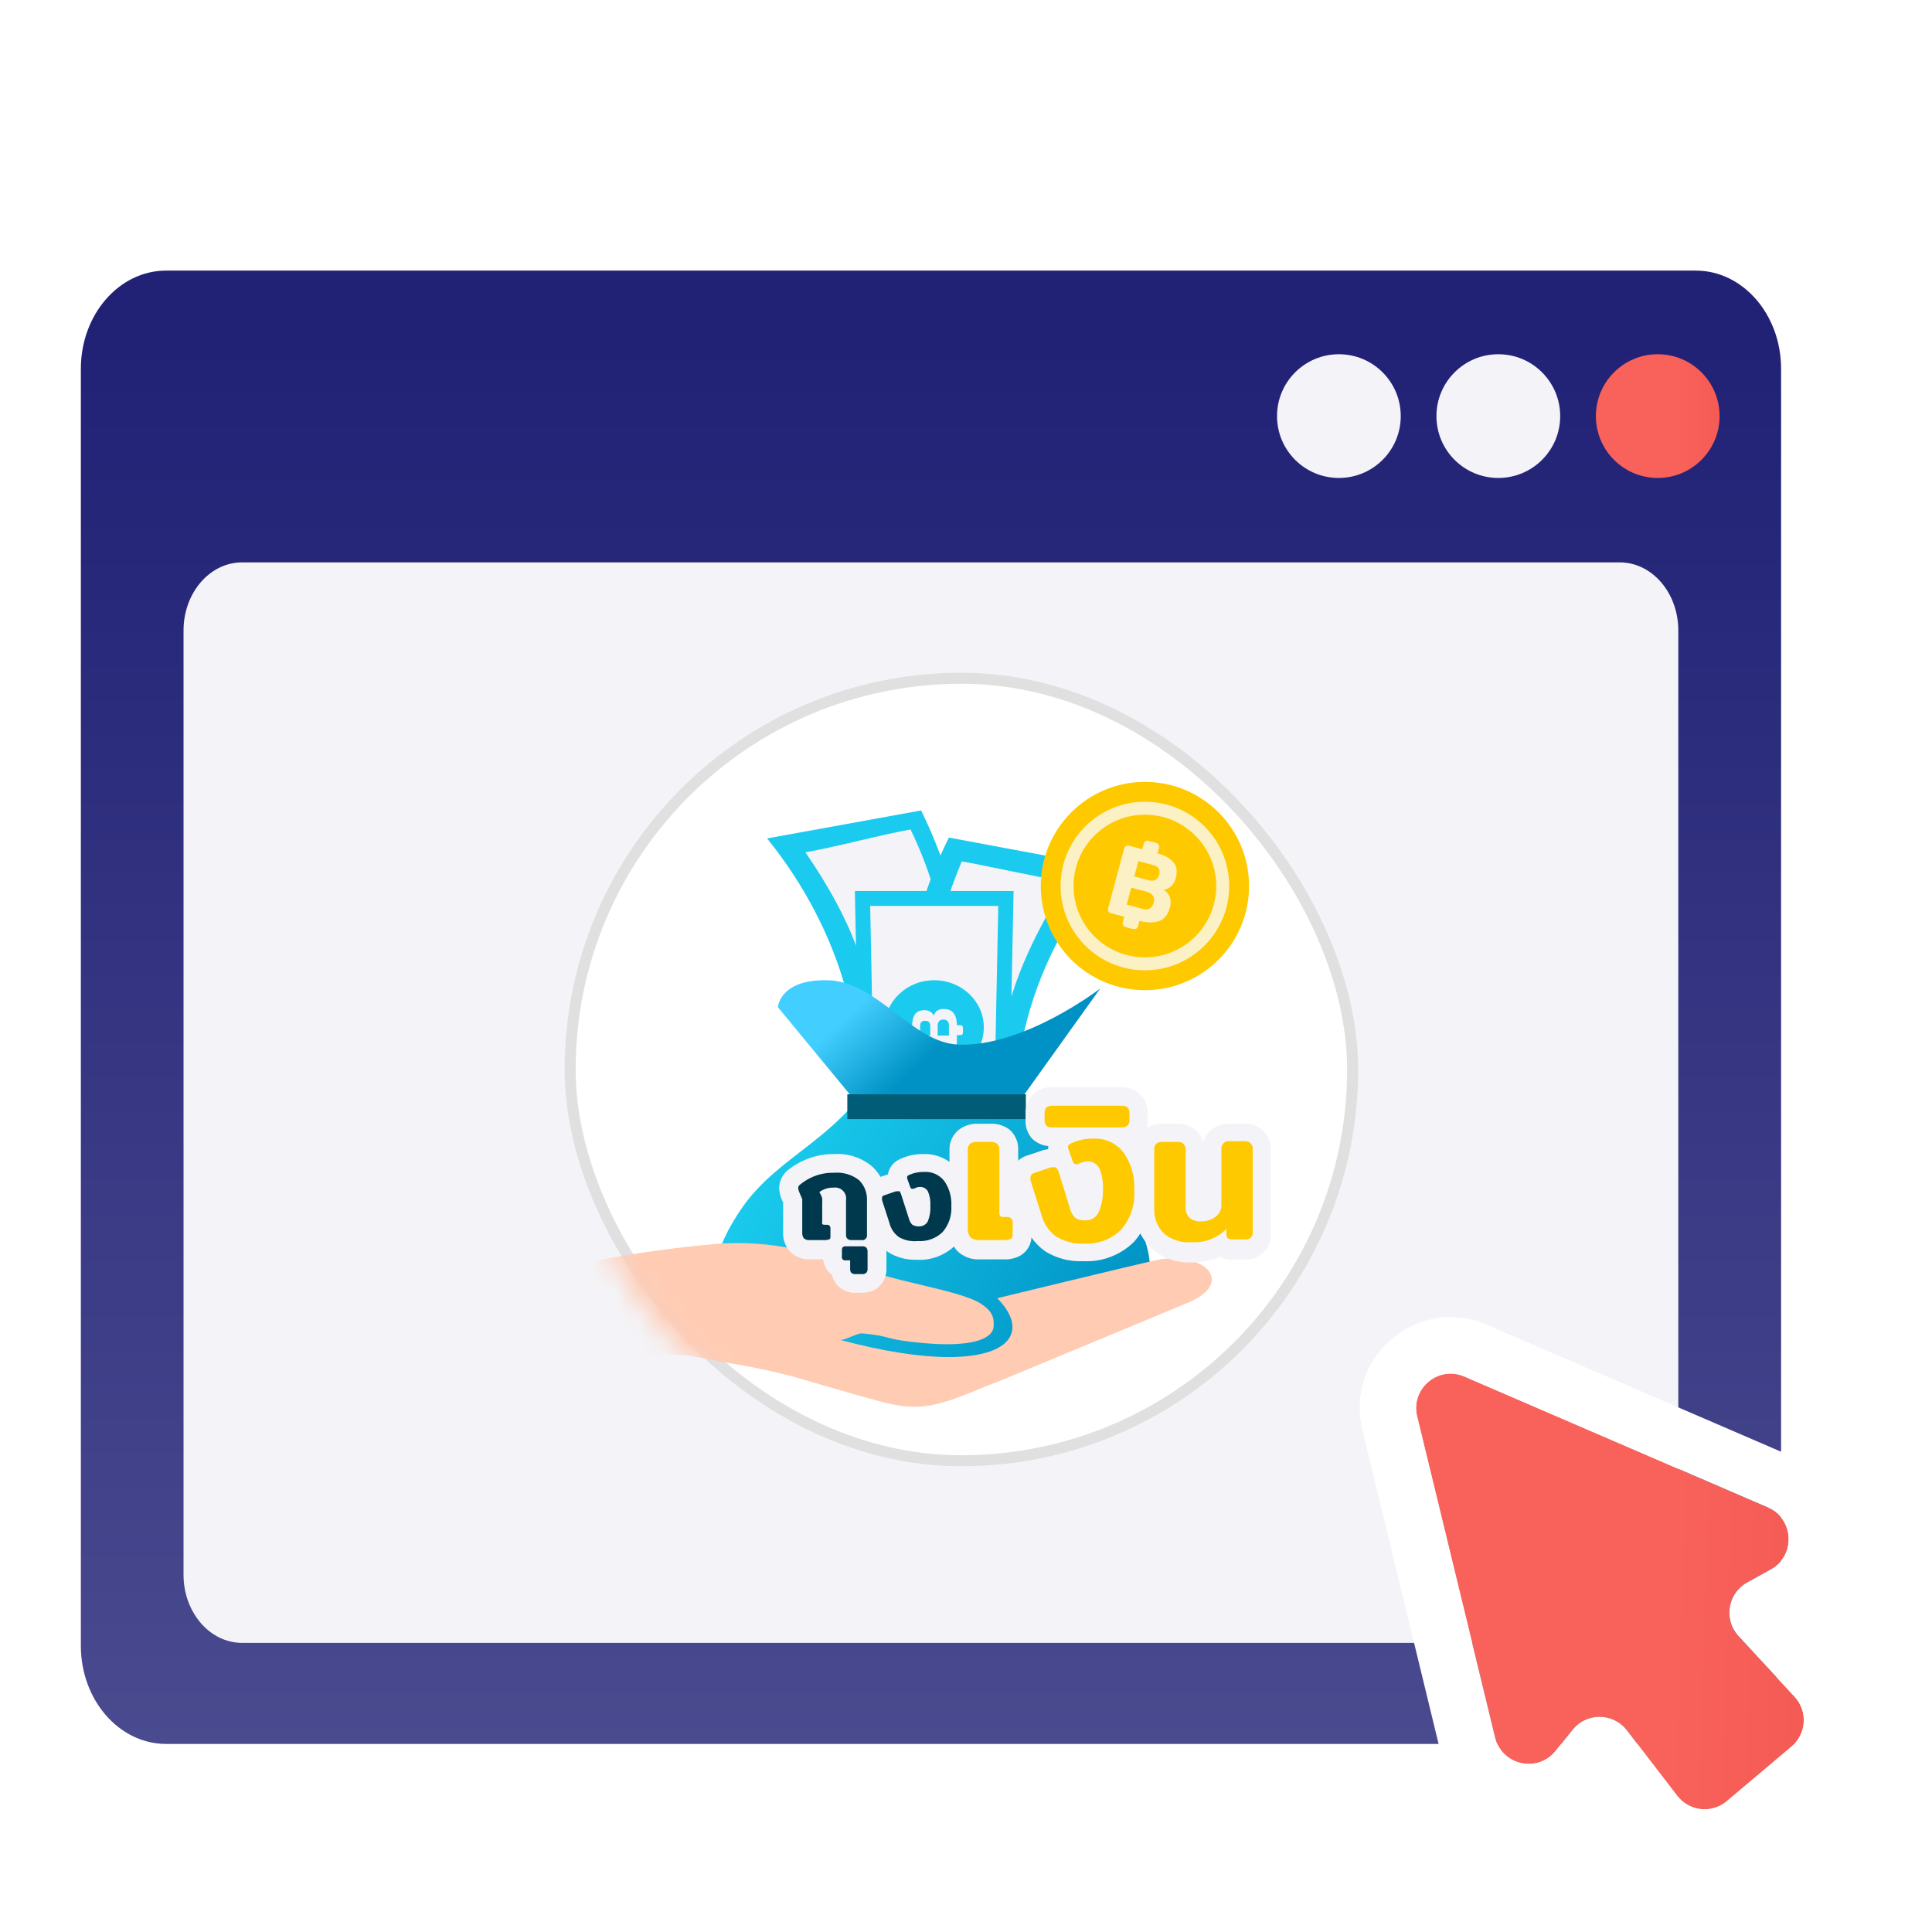
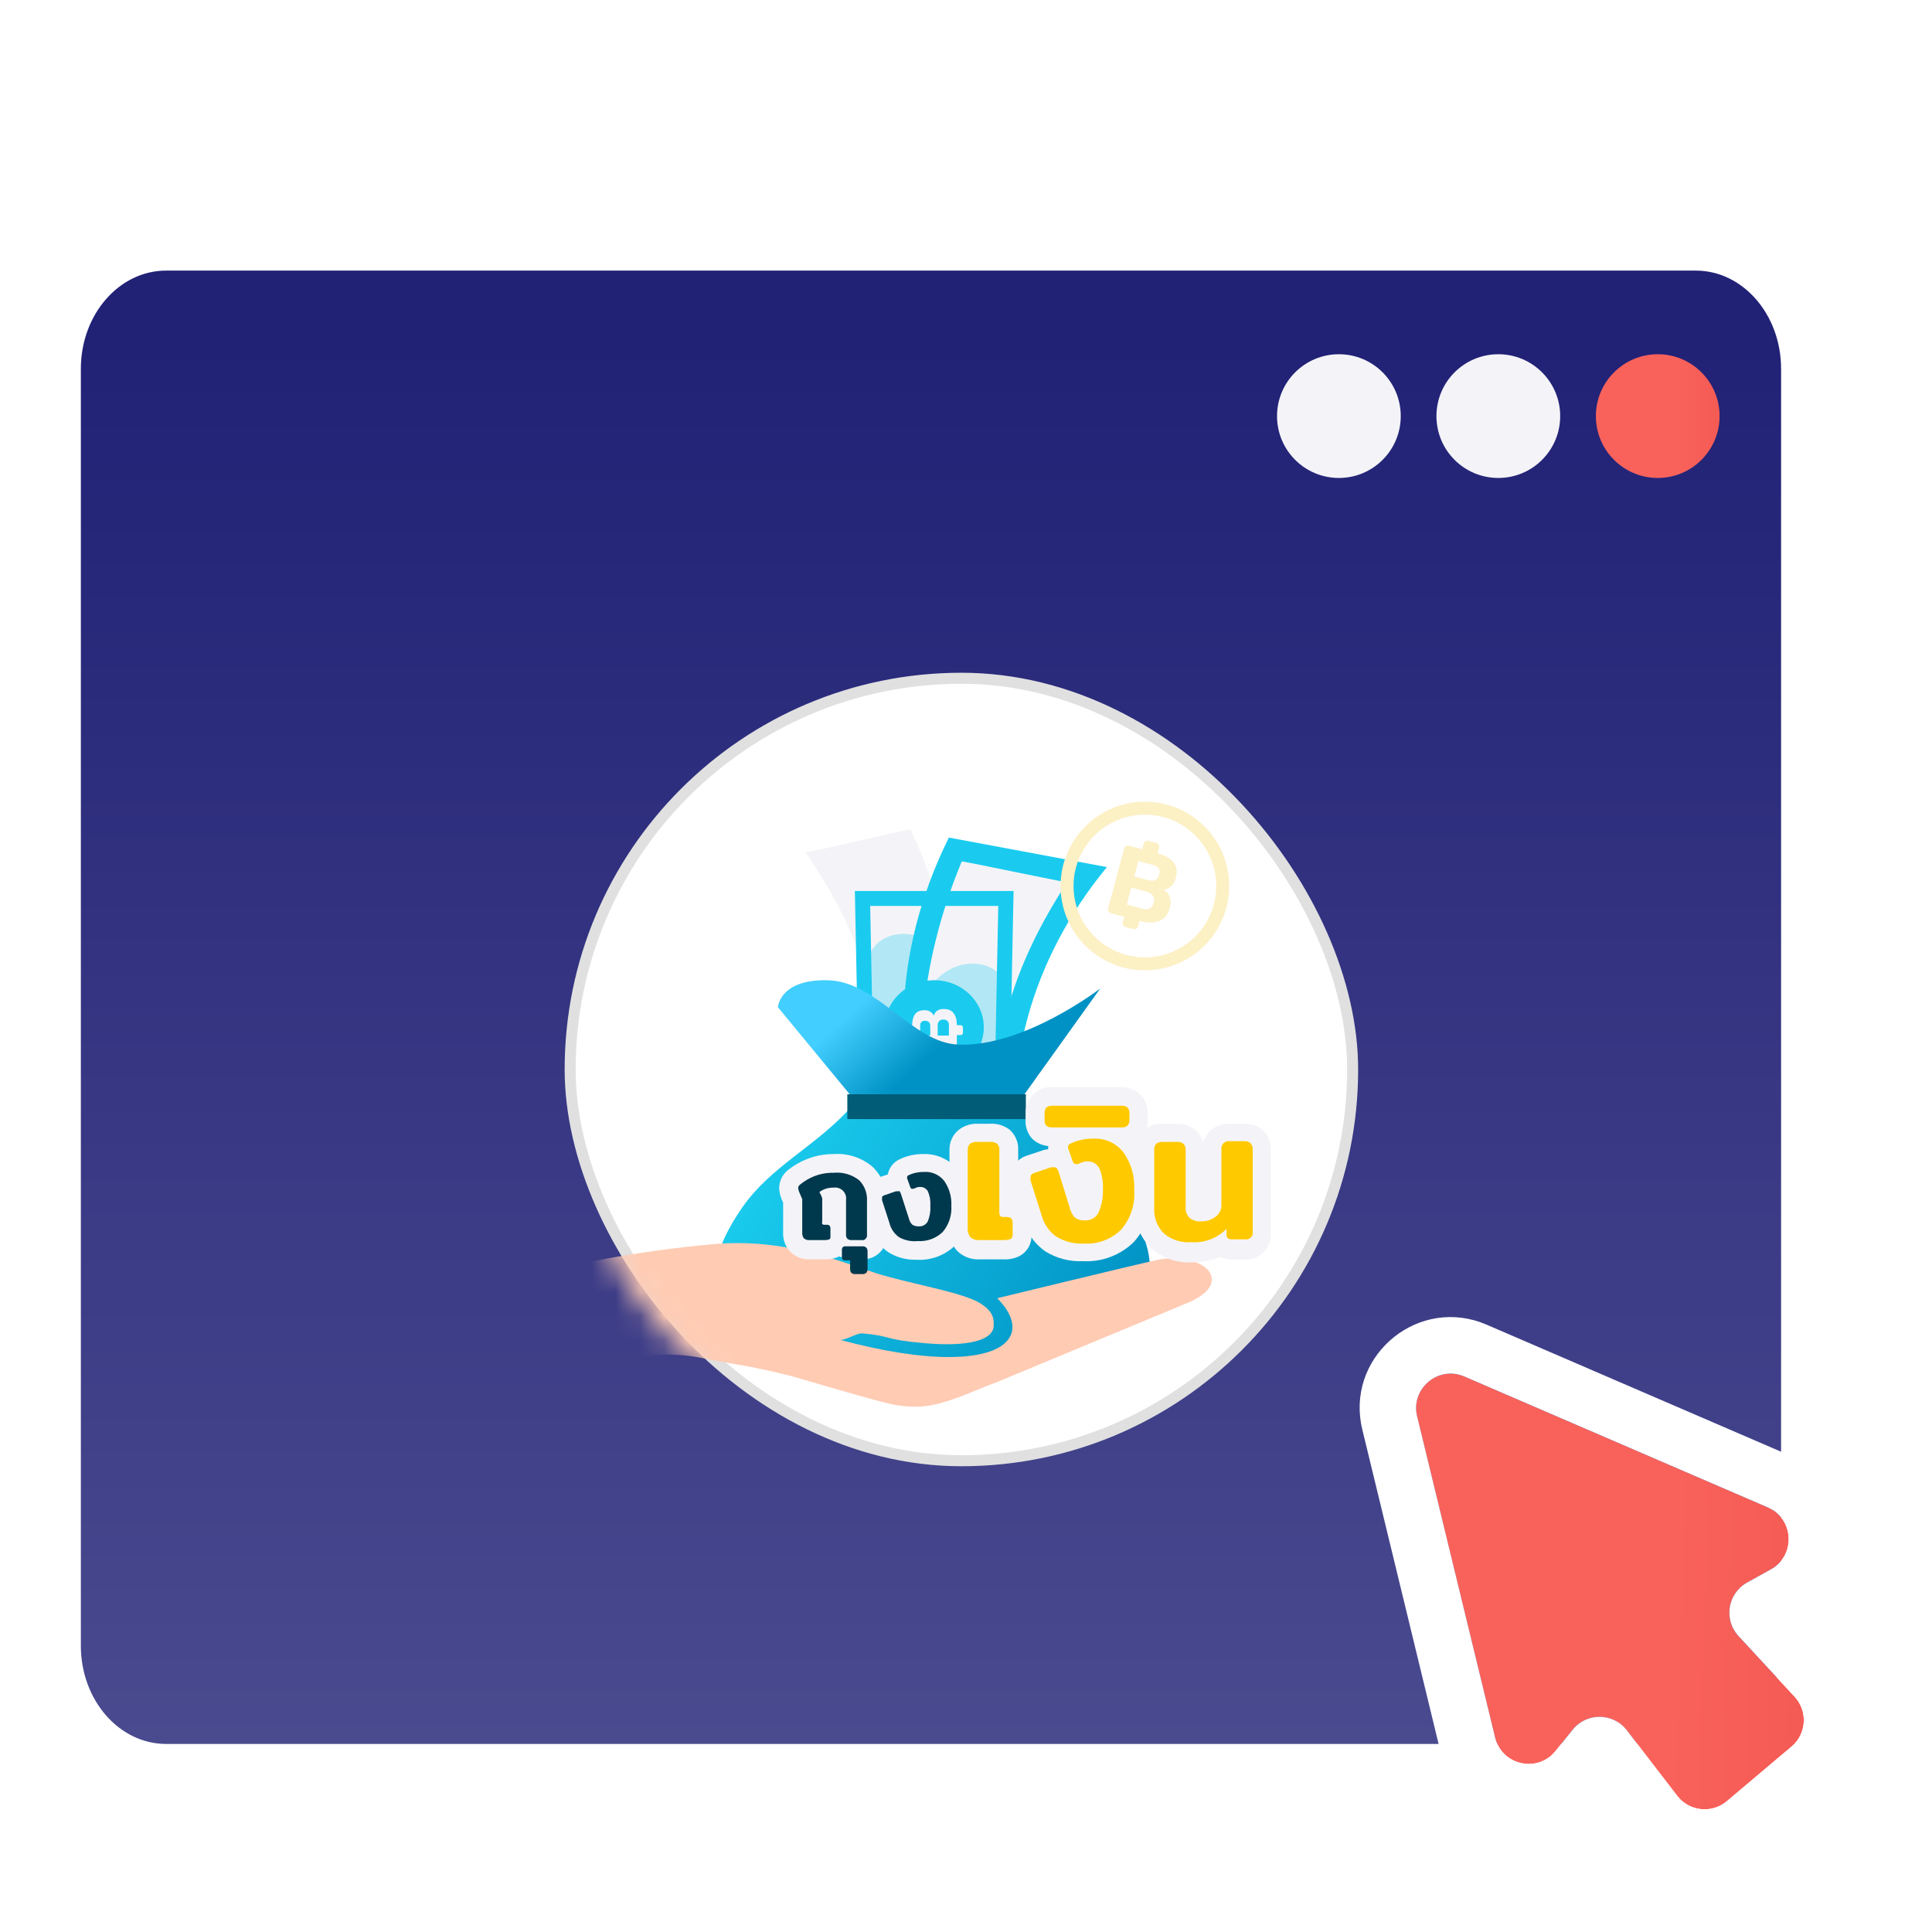
<svg xmlns="http://www.w3.org/2000/svg" width="80" height="80" viewBox="0 0 80 80" fill="none">
  <path d="M70.219 11.205H6.879C4.929 11.205 3.348 13.026 3.348 15.272V68.146C3.348 70.392 4.929 72.213 6.879 72.213H70.219C72.17 72.213 73.751 70.392 73.751 68.146V15.272C73.751 13.026 72.17 11.205 70.219 11.205Z" fill="url(#paint0_linear_1384_38742)" />
-   <path d="M67.069 23.287H10.026C8.686 23.287 7.6 24.549 7.6 26.107V65.208C7.6 66.765 8.686 68.028 10.026 68.028H67.069C68.409 68.028 69.495 66.765 69.495 65.208V26.107C69.495 24.549 68.409 23.287 67.069 23.287Z" fill="#F4F4F8" />
  <path d="M73.329 64.982C74.366 64.406 74.29 62.891 73.201 62.421L60.633 56.999C59.551 56.532 58.401 57.502 58.679 58.648L61.909 71.948C62.188 73.1 63.669 73.43 64.411 72.505L65.117 71.625C65.696 70.902 66.799 70.914 67.364 71.648L69.45 74.362C69.947 75.008 70.882 75.108 71.504 74.583L74.184 72.321C74.807 71.796 74.864 70.857 74.311 70.259L71.987 67.749C71.358 67.069 71.532 65.979 72.343 65.529L73.329 64.982Z" fill="url(#paint1_linear_1384_38742)" />
  <path d="M56.411 59.198C55.701 56.275 58.522 53.783 61.292 54.748L61.56 54.853L74.129 60.276C76.99 61.51 77.195 65.481 74.489 67.008L76.027 68.672C77.485 70.248 77.334 72.722 75.694 74.106L73.014 76.368C71.373 77.753 68.909 77.487 67.6 75.785L66.217 73.986C64.256 76.398 60.375 75.528 59.639 72.5L56.411 59.198ZM60.635 56.998C59.553 56.531 58.402 57.502 58.68 58.647L61.91 71.948C62.173 73.028 63.491 73.385 64.266 72.663L64.413 72.505L65.119 71.625C65.698 70.902 66.801 70.914 67.365 71.648L69.451 74.362C69.948 75.008 70.883 75.108 71.506 74.583L74.186 72.321C74.769 71.828 74.857 70.973 74.41 70.375L74.313 70.259L71.99 67.748C71.361 67.068 71.534 65.978 72.344 65.529L73.331 64.982C74.303 64.442 74.297 63.076 73.396 62.52L73.204 62.42L60.635 56.998Z" fill="white" />
  <path d="M55.441 19.791C56.855 19.791 58.002 18.645 58.002 17.23C58.002 15.815 56.855 14.668 55.441 14.668C54.026 14.668 52.879 15.815 52.879 17.23C52.879 18.645 54.026 19.791 55.441 19.791Z" fill="#F4F4F8" />
  <path d="M62.042 19.791C63.457 19.791 64.604 18.645 64.604 17.23C64.604 15.815 63.457 14.668 62.042 14.668C60.627 14.668 59.48 15.815 59.48 17.23C59.48 18.645 60.627 19.791 62.042 19.791Z" fill="#F4F4F8" />
  <path d="M68.644 19.791C70.058 19.791 71.205 18.645 71.205 17.23C71.205 15.815 70.058 14.668 68.644 14.668C67.229 14.668 66.082 15.815 66.082 17.23C66.082 18.645 67.229 19.791 68.644 19.791Z" fill="url(#paint2_linear_1384_38742)" />
  <rect x="23.609" y="28.085" width="32.401" height="32.401" rx="16.201" fill="white" stroke="#E0E0E0" stroke-width="0.456" />
  <mask id="mask0_1384_38742" style="mask-type:alpha" maskUnits="userSpaceOnUse" x="23" y="27" width="34" height="34">
    <circle cx="39.809" cy="44.286" r="16.429" fill="white" />
  </mask>
  <g mask="url(#mask0_1384_38742)">
-     <path fill-rule="evenodd" clip-rule="evenodd" d="M31.764 34.717C33.898 34.329 36.023 33.944 38.142 33.559C40.524 38.419 40.644 43.493 38.677 47.322C37.552 47.385 36.423 47.447 35.29 47.509C36.179 43.357 34.901 38.606 31.764 34.717Z" fill="#1ACBEF" />
    <path fill-rule="evenodd" clip-rule="evenodd" d="M37.704 34.349C39.507 38.035 39.971 42.769 38.786 45.971C38.542 45.98 38.242 46.308 38.086 46.693C37.419 46.727 36.75 46.761 36.08 46.794C36.18 46.397 36.038 46.076 35.792 46.085C36.278 42.764 36.679 40.14 33.35 35.292C34.548 35.09 36.511 34.551 37.704 34.349Z" fill="#F4F4F8" />
    <path opacity="0.3" fill-rule="evenodd" clip-rule="evenodd" d="M37.864 42.688C36.985 42.706 36.193 41.845 35.928 40.771C35.666 39.687 36.196 38.757 37.28 38.676C38.356 38.594 39.42 39.482 39.477 40.633C39.537 41.768 38.736 42.671 37.864 42.688Z" fill="#1ACBEF" />
    <path fill-rule="evenodd" clip-rule="evenodd" d="M42.362 48.614C41.407 44.466 42.665 39.746 45.835 35.904C43.646 35.495 41.465 35.088 39.291 34.682C36.904 39.499 36.836 44.554 38.892 48.391C40.045 48.465 41.201 48.539 42.362 48.614Z" fill="#1ACBEF" />
    <path fill-rule="evenodd" clip-rule="evenodd" d="M39.826 35.668C38.248 39.437 37.584 44.004 38.797 47.228C39.045 47.237 39.351 47.569 39.51 47.956C40.187 47.992 40.865 48.029 41.545 48.065C41.443 47.665 41.586 47.342 41.835 47.352C40.484 43.895 42.059 39.77 44.188 36.536C43.781 36.477 40.23 35.727 39.826 35.668Z" fill="#F4F4F8" />
    <path opacity="0.3" fill-rule="evenodd" clip-rule="evenodd" d="M39.82 43.919C40.699 43.937 41.49 43.076 41.755 42.002C42.018 40.918 41.487 39.988 40.404 39.907C39.328 39.825 38.263 40.713 38.206 41.864C38.147 42.998 38.948 43.902 39.82 43.919Z" fill="#1ACBEF" />
-     <path d="M36.014 37.303L36.246 49.008H41.121L41.353 37.303H36.014Z" fill="#F4F4F8" />
    <path d="M35.398 36.893H41.97L41.714 49.625H35.654L35.398 36.893ZM36.032 37.513L36.263 49.005H41.105L41.336 37.513H36.032Z" fill="#1ACBEF" />
    <path d="M40.738 42.54C40.738 41.463 39.819 40.589 38.684 40.589C37.55 40.589 36.631 41.463 36.631 42.54C36.631 43.617 37.55 44.491 38.684 44.491C39.819 44.491 40.738 43.617 40.738 42.54Z" fill="#1ACBEF" />
    <path fill-rule="evenodd" clip-rule="evenodd" d="M39.875 42.741C39.875 42.785 39.866 42.816 39.847 42.834C39.828 42.852 39.798 42.861 39.758 42.861H39.622V43.2C39.622 43.242 39.612 43.273 39.592 43.292C39.572 43.31 39.542 43.32 39.502 43.32H37.892C37.852 43.32 37.822 43.31 37.802 43.292C37.782 43.273 37.772 43.242 37.772 43.2V42.861H37.633C37.592 42.861 37.561 42.852 37.542 42.834C37.523 42.816 37.514 42.785 37.514 42.741V42.575C37.514 42.531 37.524 42.499 37.544 42.48C37.564 42.462 37.593 42.452 37.633 42.452H37.772C37.772 42.26 37.811 42.108 37.889 41.997C37.967 41.886 38.1 41.83 38.289 41.83C38.374 41.83 38.45 41.85 38.518 41.89C38.585 41.931 38.633 41.985 38.662 42.055C38.724 41.871 38.86 41.78 39.073 41.78C39.263 41.78 39.402 41.839 39.49 41.957C39.578 42.075 39.622 42.24 39.622 42.452H39.758C39.805 42.452 39.837 42.464 39.852 42.487C39.868 42.51 39.875 42.554 39.875 42.618V42.741ZM38.52 42.492C38.52 42.421 38.502 42.366 38.466 42.327C38.43 42.288 38.377 42.268 38.308 42.268C38.234 42.268 38.181 42.286 38.149 42.323C38.117 42.359 38.101 42.416 38.101 42.492V42.879H38.52V42.492ZM39.293 42.45C39.293 42.371 39.272 42.313 39.229 42.275C39.187 42.236 39.131 42.217 39.062 42.217C38.984 42.217 38.925 42.24 38.886 42.284C38.847 42.329 38.828 42.391 38.828 42.471V42.879H39.293V42.45Z" fill="#F4F4F8" />
    <path fill-rule="evenodd" clip-rule="evenodd" d="M42.413 45.928H35.166C33.682 47.527 31.931 48.299 30.759 49.966C28.258 53.524 29.938 55.712 32.872 56.553C35.049 57.176 41.919 56.559 44.096 55.936C47.031 55.095 48.669 53.119 46.854 50.22C45.796 48.531 43.913 47.527 42.413 45.928Z" fill="url(#paint3_linear_1384_38742)" />
    <path d="M24.507 52.229C26.242 51.897 27.892 51.665 29.548 51.517C29.878 51.488 30.212 51.473 30.54 51.473C32.693 51.473 34.45 52.086 36.151 52.678C36.63 52.844 37.329 53.011 38.07 53.188C39.151 53.446 40.153 53.683 40.608 53.977C41.062 54.27 41.182 54.539 41.142 54.942C41.088 55.491 40.106 55.776 38.299 55.619C36.492 55.462 36.995 55.326 35.7 55.212C35.492 55.193 35.003 55.502 34.789 55.483C36.56 55.954 38.071 56.192 39.287 56.192C40.684 56.192 41.595 55.872 41.852 55.29C42.035 54.88 41.862 54.363 41.367 53.835L41.294 53.757L41.399 53.731C41.453 53.718 46.853 52.403 47.889 52.179C48.117 52.129 48.349 52.104 48.578 52.104C49.401 52.104 50.069 52.427 50.168 52.871C50.215 53.086 50.161 53.506 49.261 53.914L41.367 57.194C41.104 57.29 40.833 57.401 40.546 57.518C39.67 57.878 38.764 58.25 37.922 58.25C37.571 58.25 37.236 58.214 36.897 58.14C36.285 58.007 34.742 57.556 33.108 57.078C31.518 56.614 29.873 56.408 29.215 56.262C28.699 56.147 28.167 56.091 27.588 56.091C26.591 56.091 25.612 56.257 24.614 56.441L22.046 56.779V52.548L24.507 52.229Z" fill="#FFCBB3" />
    <path fill-rule="evenodd" clip-rule="evenodd" d="M35.355 45.518L32.211 41.705C32.211 41.705 32.283 40.525 34.313 40.592C36.342 40.659 37.773 43.171 39.672 43.254C42.392 43.374 45.559 40.931 45.559 40.931L42.273 45.518H35.355Z" fill="url(#paint4_linear_1384_38742)" />
    <path d="M42.479 45.312H35.086V46.339H42.479V45.312Z" fill="#005C77" />
-     <path d="M47.408 32.376C49.79 32.376 51.721 34.307 51.721 36.688C51.721 39.07 49.79 41.001 47.408 41.001C45.026 41.001 43.096 39.07 43.096 36.688C43.096 34.307 45.026 32.376 47.408 32.376Z" fill="#FFC900" />
    <path d="M47.407 33.197C45.479 33.197 43.916 34.76 43.916 36.688C43.916 38.616 45.479 40.179 47.407 40.179C49.335 40.179 50.898 38.616 50.898 36.688C50.898 34.76 49.335 33.197 47.407 33.197ZM47.407 39.642C45.776 39.642 44.453 38.319 44.453 36.688C44.453 35.057 45.776 33.734 47.407 33.734C49.038 33.734 50.361 35.057 50.361 36.688C50.361 38.319 49.039 39.642 47.407 39.642Z" fill="#FCF0C5" />
    <path fill-rule="evenodd" clip-rule="evenodd" d="M46.634 38.395C46.565 38.376 46.521 38.349 46.501 38.313C46.481 38.277 46.479 38.228 46.496 38.168L46.551 37.962L46.027 37.822C45.961 37.804 45.917 37.777 45.897 37.739C45.876 37.701 45.873 37.652 45.89 37.591L46.542 35.156C46.558 35.096 46.585 35.054 46.622 35.032C46.659 35.01 46.71 35.007 46.776 35.025L47.3 35.165L47.356 34.956C47.373 34.892 47.399 34.85 47.435 34.829C47.47 34.807 47.522 34.806 47.59 34.824L47.846 34.893C47.915 34.911 47.96 34.94 47.981 34.977C48.001 35.015 48.004 35.064 47.987 35.125L47.931 35.334C48.228 35.414 48.447 35.536 48.587 35.7C48.728 35.864 48.76 36.088 48.683 36.374C48.649 36.502 48.587 36.609 48.498 36.694C48.409 36.779 48.305 36.829 48.186 36.844C48.444 37.013 48.53 37.258 48.444 37.579C48.367 37.867 48.219 38.053 48.001 38.137C47.782 38.221 47.509 38.219 47.182 38.132L47.127 38.337C47.108 38.409 47.077 38.451 47.035 38.465C46.993 38.479 46.923 38.472 46.824 38.446L46.634 38.395ZM47.566 36.449C47.676 36.479 47.769 36.474 47.844 36.435C47.919 36.397 47.971 36.325 47.999 36.221C48.029 36.109 48.022 36.021 47.979 35.958C47.935 35.895 47.854 35.847 47.736 35.816L47.138 35.655L46.968 36.289L47.566 36.449ZM47.319 37.635C47.44 37.667 47.539 37.659 47.615 37.611C47.692 37.562 47.744 37.486 47.772 37.382C47.803 37.264 47.793 37.166 47.74 37.089C47.687 37.011 47.599 36.956 47.475 36.923L46.844 36.754L46.655 37.457L47.319 37.635Z" fill="#FCF0C5" />
  </g>
  <g clip-path="url(#clip0_1384_38742)" filter="url(#filter0_d_1384_38742)">
    <path fill-rule="evenodd" clip-rule="evenodd" d="M34.523 47.331C34.156 47.328 33.791 47.394 33.449 47.525C33.152 47.637 32.875 47.795 32.627 47.994C32.515 48.084 32.425 48.197 32.362 48.326C32.299 48.455 32.265 48.596 32.264 48.739C32.27 48.895 32.304 49.047 32.363 49.191L32.428 49.338V50.558C32.419 50.703 32.439 50.848 32.486 50.985C32.533 51.122 32.607 51.248 32.704 51.356C32.811 51.469 32.942 51.557 33.087 51.615C33.231 51.673 33.387 51.699 33.543 51.691H34.171C34.373 51.698 34.575 51.656 34.757 51.567C34.916 51.651 35.094 51.694 35.274 51.691H35.696C35.831 51.696 35.966 51.673 36.092 51.625C36.218 51.577 36.333 51.503 36.429 51.409C36.523 51.315 36.597 51.203 36.646 51.08C36.696 50.957 36.72 50.825 36.717 50.693V49.255C36.72 48.995 36.669 48.737 36.568 48.497C36.467 48.256 36.318 48.039 36.13 47.859C35.684 47.479 35.107 47.29 34.523 47.331Z" fill="#F4F4F8" />
-     <path fill-rule="evenodd" clip-rule="evenodd" d="M35.696 50.375H35.021C34.887 50.372 34.754 50.398 34.63 50.45C34.507 50.503 34.396 50.581 34.306 50.681C34.157 50.858 34.078 51.083 34.083 51.314V51.566C34.074 51.809 34.16 52.044 34.323 52.224L34.446 52.329C34.484 52.499 34.567 52.655 34.687 52.781C34.783 52.879 34.898 52.956 35.026 53.006C35.153 53.057 35.289 53.08 35.426 53.074H35.696C35.834 53.08 35.971 53.057 36.1 53.006C36.228 52.956 36.344 52.879 36.441 52.781C36.618 52.592 36.713 52.341 36.705 52.083V51.355C36.708 51.223 36.683 51.092 36.633 50.97C36.583 50.848 36.508 50.738 36.414 50.646C36.319 50.554 36.206 50.483 36.083 50.436C35.96 50.39 35.828 50.369 35.696 50.375Z" fill="#F4F4F8" />
    <path fill-rule="evenodd" clip-rule="evenodd" d="M38.242 47.33C37.894 47.325 37.551 47.401 37.238 47.553L37.174 47.588C37.067 47.65 36.975 47.735 36.904 47.836C36.833 47.938 36.785 48.053 36.763 48.175L36.346 48.31C36.167 48.367 36.01 48.48 35.898 48.631C35.786 48.783 35.726 48.966 35.725 49.155C35.727 49.258 35.743 49.361 35.772 49.46L36.077 50.405C36.191 50.803 36.437 51.151 36.775 51.39C37.126 51.611 37.534 51.721 37.948 51.707C38.24 51.726 38.533 51.683 38.808 51.582C39.083 51.481 39.334 51.324 39.544 51.12C39.944 50.678 40.154 50.097 40.131 49.501C40.153 48.966 39.993 48.439 39.679 48.005C39.509 47.788 39.291 47.613 39.041 47.496C38.791 47.379 38.517 47.322 38.242 47.33Z" fill="#F4F4F8" />
    <path fill-rule="evenodd" clip-rule="evenodd" d="M40.976 46.076H40.501C40.209 46.062 39.922 46.154 39.691 46.334C39.566 46.438 39.468 46.569 39.402 46.718C39.337 46.866 39.308 47.028 39.316 47.19V50.435C39.301 50.758 39.408 51.074 39.615 51.321C39.739 51.449 39.89 51.547 40.056 51.611C40.222 51.675 40.4 51.702 40.577 51.691H41.522C41.765 51.707 42.008 51.658 42.226 51.55C42.382 51.464 42.51 51.336 42.596 51.18C42.683 51.024 42.723 50.847 42.713 50.67V50.183C42.721 49.917 42.626 49.659 42.449 49.461C42.365 49.379 42.268 49.312 42.161 49.262V47.167C42.169 47.005 42.14 46.844 42.076 46.696C42.012 46.547 41.915 46.416 41.792 46.31C41.556 46.14 41.267 46.057 40.976 46.076Z" fill="#F4F4F8" />
    <path fill-rule="evenodd" clip-rule="evenodd" d="M45.247 45.934C44.786 45.926 44.33 46.026 43.915 46.227L43.85 46.263C43.717 46.34 43.605 46.452 43.527 46.585C43.449 46.719 43.407 46.87 43.404 47.025C43.402 47.059 43.402 47.092 43.404 47.125L43.281 47.154H43.246L42.524 47.395C42.332 47.454 42.163 47.572 42.043 47.734C41.922 47.895 41.857 48.091 41.855 48.293C41.859 48.412 41.879 48.531 41.914 48.645L42.366 50.059C42.512 50.582 42.833 51.04 43.275 51.355C43.745 51.65 44.294 51.793 44.848 51.766C45.236 51.787 45.625 51.726 45.989 51.587C46.353 51.449 46.683 51.236 46.96 50.962C47.481 50.365 47.749 49.588 47.705 48.797C47.739 48.082 47.532 47.375 47.118 46.791C46.897 46.509 46.612 46.285 46.286 46.136C45.961 45.987 45.604 45.918 45.247 45.934Z" fill="#F4F4F8" />
    <path fill-rule="evenodd" clip-rule="evenodd" d="M46.421 44.556H43.569C43.414 44.551 43.259 44.579 43.115 44.639C42.972 44.699 42.843 44.788 42.736 44.902C42.553 45.117 42.456 45.394 42.466 45.677V45.917C42.451 46.201 42.548 46.479 42.736 46.692C42.844 46.797 42.973 46.88 43.115 46.933C43.256 46.986 43.407 47.01 43.558 47.003H46.409C46.557 47.014 46.705 46.993 46.845 46.942C46.984 46.891 47.11 46.811 47.216 46.707C47.322 46.603 47.404 46.478 47.457 46.34C47.51 46.201 47.533 46.053 47.524 45.906V45.665C47.535 45.385 47.436 45.111 47.248 44.902C47.142 44.79 47.014 44.701 46.871 44.641C46.729 44.582 46.575 44.553 46.421 44.556Z" fill="#F4F4F8" />
    <path fill-rule="evenodd" clip-rule="evenodd" d="M51.497 46.075H50.91C50.757 46.069 50.603 46.094 50.46 46.15C50.317 46.205 50.186 46.289 50.077 46.398C49.955 46.526 49.866 46.684 49.819 46.855C49.776 46.683 49.689 46.526 49.566 46.398C49.456 46.288 49.323 46.203 49.178 46.148C49.032 46.092 48.877 46.067 48.722 46.075H48.135C47.98 46.067 47.826 46.092 47.681 46.148C47.537 46.203 47.406 46.288 47.296 46.398C47.197 46.503 47.119 46.628 47.069 46.764C47.019 46.9 46.996 47.045 47.002 47.19V49.572C46.987 49.881 47.04 50.19 47.157 50.476C47.273 50.763 47.451 51.021 47.677 51.232C48.128 51.63 48.714 51.84 49.314 51.819C49.727 51.826 50.136 51.748 50.517 51.59C50.667 51.664 50.831 51.702 50.998 51.702H51.538C51.682 51.708 51.825 51.685 51.96 51.633C52.094 51.581 52.216 51.502 52.318 51.401C52.42 51.299 52.5 51.177 52.553 51.043C52.605 50.909 52.629 50.766 52.623 50.622V47.166C52.629 47.021 52.606 46.876 52.554 46.74C52.503 46.604 52.425 46.479 52.324 46.374C52.214 46.271 52.083 46.191 51.941 46.14C51.799 46.088 51.648 46.066 51.497 46.075Z" fill="#F4F4F8" />
    <path fill-rule="evenodd" clip-rule="evenodd" d="M48.211 50.635C48.067 50.496 47.955 50.327 47.883 50.141C47.812 49.954 47.781 49.755 47.794 49.555V47.167C47.785 47.074 47.812 46.982 47.87 46.909C47.948 46.847 48.047 46.818 48.146 46.827H48.733C48.783 46.822 48.834 46.827 48.883 46.842C48.931 46.857 48.976 46.882 49.014 46.915C49.074 46.985 49.103 47.075 49.096 47.167V49.514C49.089 49.597 49.099 49.681 49.126 49.76C49.154 49.839 49.197 49.911 49.255 49.972C49.393 50.081 49.567 50.133 49.742 50.118C49.953 50.123 50.16 50.057 50.329 49.931C50.401 49.88 50.46 49.813 50.503 49.736C50.545 49.659 50.57 49.573 50.575 49.485V47.138C50.569 47.091 50.574 47.043 50.59 46.998C50.605 46.953 50.631 46.912 50.666 46.879C50.7 46.846 50.741 46.822 50.787 46.807C50.832 46.793 50.88 46.79 50.927 46.797H51.514C51.563 46.792 51.613 46.798 51.661 46.813C51.708 46.828 51.752 46.853 51.79 46.886C51.849 46.956 51.878 47.046 51.872 47.138V50.559C51.878 50.6 51.874 50.642 51.861 50.682C51.847 50.721 51.825 50.758 51.795 50.787C51.766 50.817 51.73 50.839 51.69 50.852C51.65 50.866 51.608 50.869 51.567 50.864H51.009C50.862 50.864 50.792 50.805 50.786 50.682V50.429C50.599 50.619 50.373 50.766 50.124 50.862C49.875 50.957 49.609 50.997 49.343 50.981C48.935 51.014 48.53 50.891 48.211 50.635Z" fill="#FFC900" />
    <path fill-rule="evenodd" clip-rule="evenodd" d="M43.324 46.157C43.27 46.084 43.245 45.995 43.254 45.905V45.664C43.245 45.572 43.27 45.481 43.324 45.406C43.397 45.348 43.489 45.321 43.582 45.33H46.434C46.526 45.321 46.619 45.348 46.692 45.406C46.75 45.479 46.777 45.571 46.768 45.664V45.905C46.772 45.949 46.768 45.993 46.755 46.035C46.742 46.078 46.72 46.117 46.692 46.151C46.656 46.181 46.615 46.203 46.571 46.216C46.526 46.229 46.48 46.233 46.434 46.227H43.57C43.482 46.234 43.395 46.209 43.324 46.157Z" fill="#FFC900" />
    <path fill-rule="evenodd" clip-rule="evenodd" d="M43.715 50.734C43.426 50.518 43.219 50.21 43.129 49.86L42.671 48.422C42.664 48.376 42.664 48.328 42.671 48.282C42.671 48.206 42.718 48.153 42.812 48.117L43.528 47.877H43.662C43.682 47.876 43.7 47.88 43.718 47.889C43.735 47.897 43.75 47.909 43.762 47.924C43.795 47.969 43.821 48.018 43.838 48.071L44.308 49.596C44.344 49.738 44.416 49.867 44.519 49.971C44.642 50.052 44.789 50.09 44.936 50.077C45.047 50.082 45.157 50.056 45.254 50.001C45.35 49.946 45.429 49.864 45.481 49.766C45.616 49.466 45.68 49.139 45.669 48.81C45.688 48.503 45.636 48.196 45.517 47.912C45.468 47.823 45.394 47.749 45.304 47.7C45.215 47.652 45.114 47.629 45.012 47.636C44.929 47.637 44.847 47.655 44.771 47.689L44.625 47.748H44.542C44.49 47.748 44.449 47.707 44.419 47.636L44.226 47.085C44.223 47.059 44.223 47.034 44.226 47.008C44.226 46.973 44.255 46.938 44.314 46.903C44.617 46.756 44.951 46.683 45.288 46.692C45.527 46.681 45.766 46.729 45.982 46.831C46.199 46.933 46.388 47.087 46.532 47.278C46.845 47.73 46.998 48.273 46.966 48.822C47.009 49.414 46.817 50 46.432 50.453C46.23 50.653 45.989 50.809 45.723 50.91C45.457 51.012 45.173 51.056 44.889 51.039C44.475 51.061 44.066 50.955 43.715 50.734Z" fill="#FFC900" />
    <path fill-rule="evenodd" clip-rule="evenodd" d="M40.172 50.769C40.098 50.661 40.063 50.531 40.072 50.4V47.167C40.067 47.119 40.073 47.07 40.089 47.024C40.105 46.978 40.132 46.937 40.166 46.903C40.258 46.842 40.368 46.815 40.477 46.827H40.976C41.085 46.815 41.195 46.842 41.287 46.903C41.321 46.937 41.348 46.978 41.364 47.024C41.38 47.07 41.386 47.119 41.381 47.167V49.737C41.375 49.792 41.388 49.847 41.416 49.895C41.433 49.911 41.454 49.922 41.476 49.93C41.498 49.937 41.522 49.939 41.545 49.936H41.68C41.749 49.93 41.819 49.951 41.873 49.995C41.915 50.05 41.936 50.119 41.932 50.188V50.646C41.932 50.752 41.903 50.822 41.85 50.852C41.744 50.885 41.633 50.899 41.521 50.893H40.553C40.415 50.903 40.278 50.859 40.172 50.769Z" fill="#FFC900" />
    <path fill-rule="evenodd" clip-rule="evenodd" d="M37.222 50.77C37.025 50.627 36.886 50.419 36.829 50.183L36.523 49.238C36.521 49.207 36.521 49.175 36.523 49.144C36.523 49.092 36.553 49.056 36.617 49.039L37.093 48.874H37.181C37.191 48.869 37.204 48.866 37.216 48.866C37.228 48.866 37.24 48.869 37.251 48.874C37.273 48.905 37.291 48.938 37.304 48.974L37.638 50.007C37.66 50.099 37.707 50.185 37.773 50.253C37.855 50.306 37.952 50.331 38.049 50.324C38.124 50.328 38.198 50.311 38.264 50.275C38.329 50.239 38.383 50.184 38.419 50.118C38.502 49.912 38.538 49.689 38.524 49.467C38.536 49.266 38.502 49.066 38.425 48.88C38.392 48.82 38.344 48.771 38.285 48.738C38.225 48.705 38.158 48.689 38.09 48.693C38.033 48.692 37.977 48.704 37.926 48.728L37.826 48.769H37.773C37.744 48.769 37.715 48.769 37.691 48.698L37.562 48.335V48.282C37.562 48.282 37.562 48.235 37.621 48.206C37.825 48.112 38.047 48.066 38.272 48.071C38.43 48.061 38.588 48.09 38.732 48.156C38.876 48.221 39.002 48.321 39.099 48.446C39.309 48.746 39.412 49.108 39.393 49.473C39.419 49.867 39.291 50.257 39.035 50.558C38.899 50.689 38.738 50.79 38.561 50.855C38.384 50.919 38.196 50.946 38.008 50.934C37.735 50.962 37.46 50.905 37.222 50.77Z" fill="#00384D" />
    <path fill-rule="evenodd" clip-rule="evenodd" d="M35.249 52.248C35.215 52.2 35.198 52.142 35.202 52.084V51.731H35.026C35.003 51.737 34.979 51.737 34.957 51.731C34.934 51.725 34.913 51.713 34.897 51.696C34.88 51.68 34.868 51.659 34.862 51.636C34.856 51.614 34.856 51.59 34.862 51.567V51.315C34.858 51.269 34.871 51.224 34.897 51.186C34.932 51.158 34.976 51.146 35.02 51.151H35.695C35.758 51.144 35.822 51.163 35.871 51.203C35.91 51.251 35.929 51.312 35.924 51.374V52.084C35.926 52.113 35.923 52.143 35.914 52.171C35.905 52.199 35.89 52.225 35.871 52.248C35.847 52.269 35.819 52.284 35.788 52.293C35.758 52.302 35.726 52.305 35.695 52.301H35.443C35.408 52.306 35.373 52.304 35.34 52.295C35.306 52.286 35.276 52.27 35.249 52.248Z" fill="#00384D" />
    <path fill-rule="evenodd" clip-rule="evenodd" d="M33.283 50.817C33.234 50.745 33.211 50.657 33.219 50.57V49.197L33.096 48.91C33.072 48.856 33.056 48.798 33.049 48.74C33.051 48.711 33.059 48.682 33.073 48.657C33.087 48.632 33.107 48.61 33.131 48.593C33.308 48.449 33.506 48.332 33.718 48.247C33.974 48.149 34.247 48.101 34.522 48.106C34.901 48.07 35.279 48.181 35.578 48.417C35.686 48.527 35.771 48.658 35.827 48.803C35.882 48.947 35.907 49.102 35.9 49.256V50.67C35.905 50.702 35.902 50.735 35.891 50.765C35.88 50.795 35.862 50.823 35.839 50.845C35.815 50.867 35.786 50.882 35.755 50.891C35.724 50.899 35.691 50.9 35.66 50.893H35.273C35.207 50.9 35.142 50.881 35.091 50.84C35.07 50.818 35.053 50.791 35.043 50.761C35.033 50.732 35.029 50.701 35.032 50.67V49.233C35.042 49.163 35.035 49.092 35.013 49.025C34.99 48.958 34.953 48.897 34.902 48.847C34.852 48.798 34.791 48.761 34.724 48.739C34.657 48.717 34.585 48.711 34.516 48.722C34.305 48.715 34.098 48.779 33.929 48.904L33.993 49.027C34.016 49.072 34.034 49.119 34.046 49.168C34.05 49.223 34.05 49.278 34.046 49.332V50.124C34.037 50.159 34.037 50.196 34.046 50.23C34.071 50.251 34.102 50.261 34.134 50.259H34.222C34.268 50.254 34.315 50.266 34.351 50.295C34.378 50.332 34.39 50.378 34.387 50.424V50.729C34.387 50.799 34.387 50.846 34.334 50.864C34.264 50.888 34.19 50.898 34.117 50.893H33.542C33.496 50.899 33.449 50.896 33.404 50.883C33.36 50.869 33.319 50.847 33.283 50.817Z" fill="#00384D" />
  </g>
  <defs>
    <filter id="filter0_d_1384_38742" x="31.813" y="44.556" width="21.278" height="9.432" filterUnits="userSpaceOnUse" color-interpolation-filters="sRGB">
      <feFlood flood-opacity="0" result="BackgroundImageFix" />
      <feColorMatrix in="SourceAlpha" type="matrix" values="0 0 0 0 0 0 0 0 0 0 0 0 0 0 0 0 0 0 127 0" result="hardAlpha" />
      <feOffset dy="0.456" />
      <feGaussianBlur stdDeviation="0.228" />
      <feColorMatrix type="matrix" values="0 0 0 0 0 0 0 0 0 0 0 0 0 0 0 0 0 0 0.08 0" />
      <feBlend mode="normal" in2="BackgroundImageFix" result="effect1_dropShadow_1384_38742" />
      <feBlend mode="normal" in="SourceGraphic" in2="effect1_dropShadow_1384_38742" result="shape" />
    </filter>
    <linearGradient id="paint0_linear_1384_38742" x1="55.634" y1="14.153" x2="55.634" y2="76.451" gradientUnits="userSpaceOnUse">
      <stop stop-color="#212176" />
      <stop offset="1" stop-color="#4D4D91" />
    </linearGradient>
    <linearGradient id="paint1_linear_1384_38742" x1="68.996" y1="71.386" x2="98.709" y2="72.355" gradientUnits="userSpaceOnUse">
      <stop stop-color="#F9625B" />
      <stop offset="1" stop-color="#DA3B34" />
    </linearGradient>
    <linearGradient id="paint2_linear_1384_38742" x1="69.436" y1="18.783" x2="78.684" y2="18.783" gradientUnits="userSpaceOnUse">
      <stop stop-color="#F9625B" />
      <stop offset="1" stop-color="#DA3B34" />
    </linearGradient>
    <linearGradient id="paint3_linear_1384_38742" x1="29.543" y1="49.396" x2="44.549" y2="58.434" gradientUnits="userSpaceOnUse">
      <stop stop-color="#1BCFF0" />
      <stop offset="1" stop-color="#0092C4" />
    </linearGradient>
    <linearGradient id="paint4_linear_1384_38742" x1="34.376" y1="42.718" x2="36.765" y2="45.329" gradientUnits="userSpaceOnUse">
      <stop stop-color="#42CEFF" />
      <stop offset="1" stop-color="#0092C4" />
    </linearGradient>
    <clipPath id="clip0_1384_38742">
      <rect width="20.366" height="8.519" fill="white" transform="translate(32.27 44.556)" />
    </clipPath>
  </defs>
</svg>